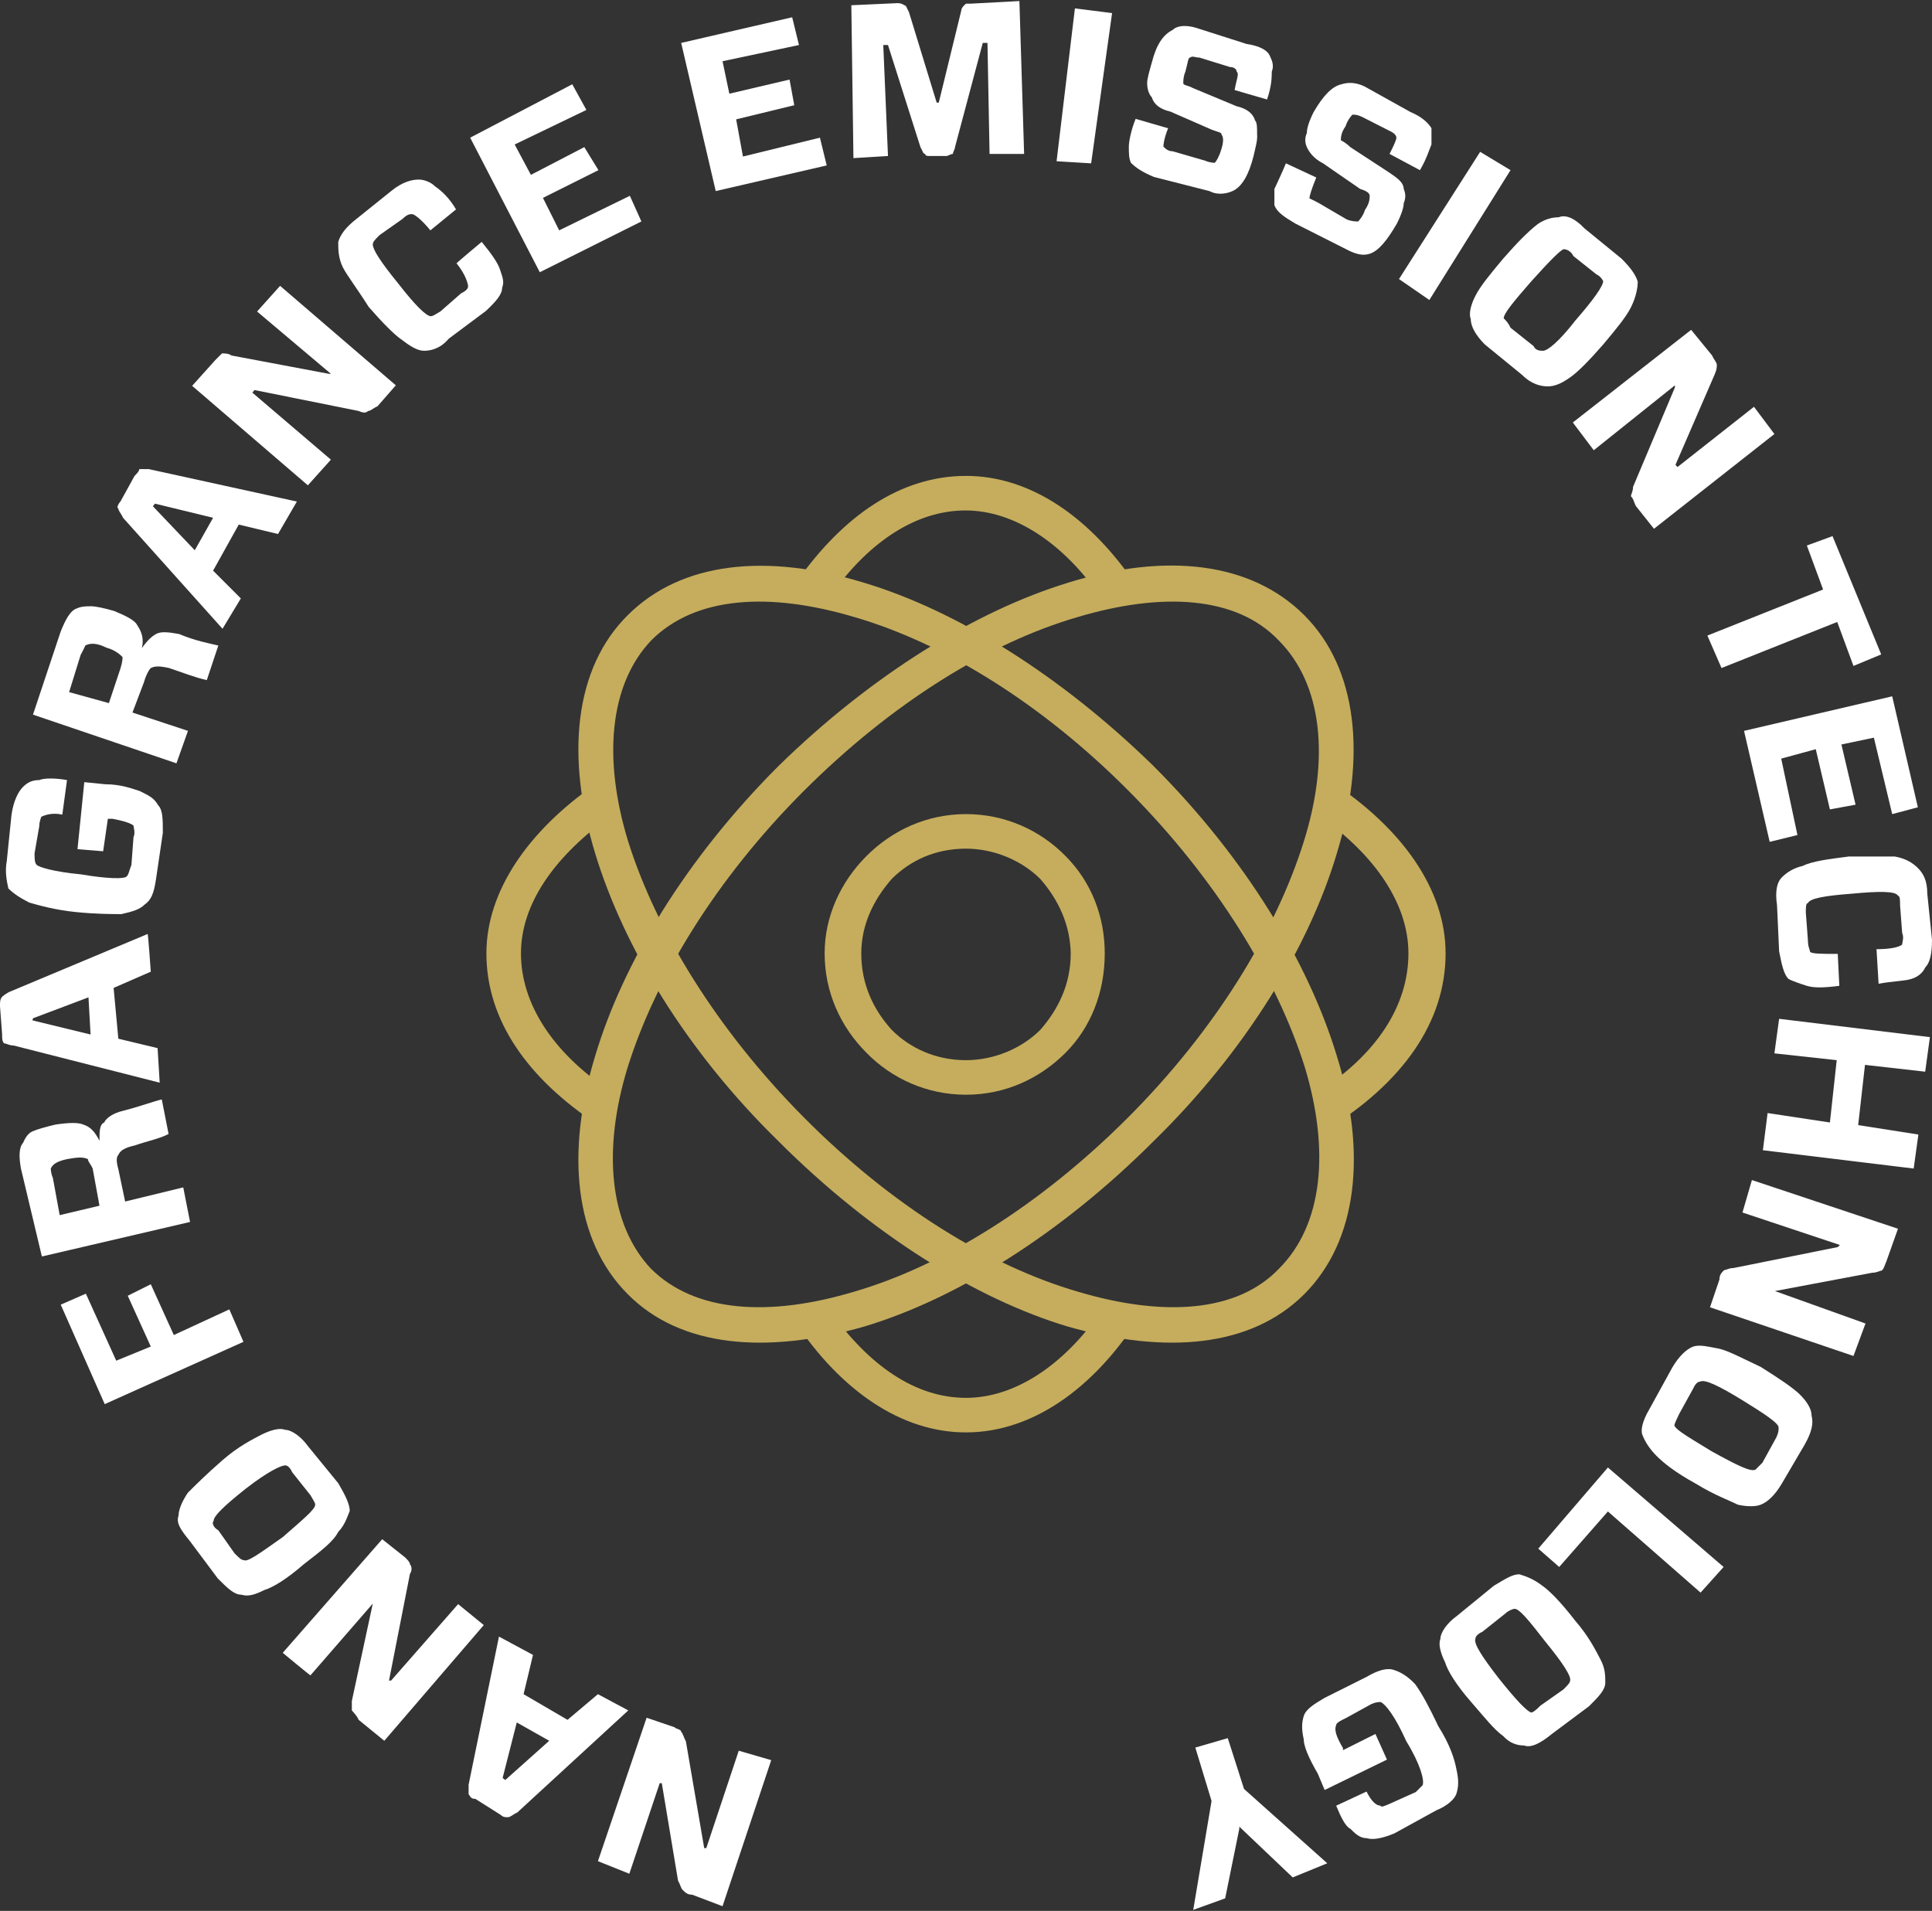
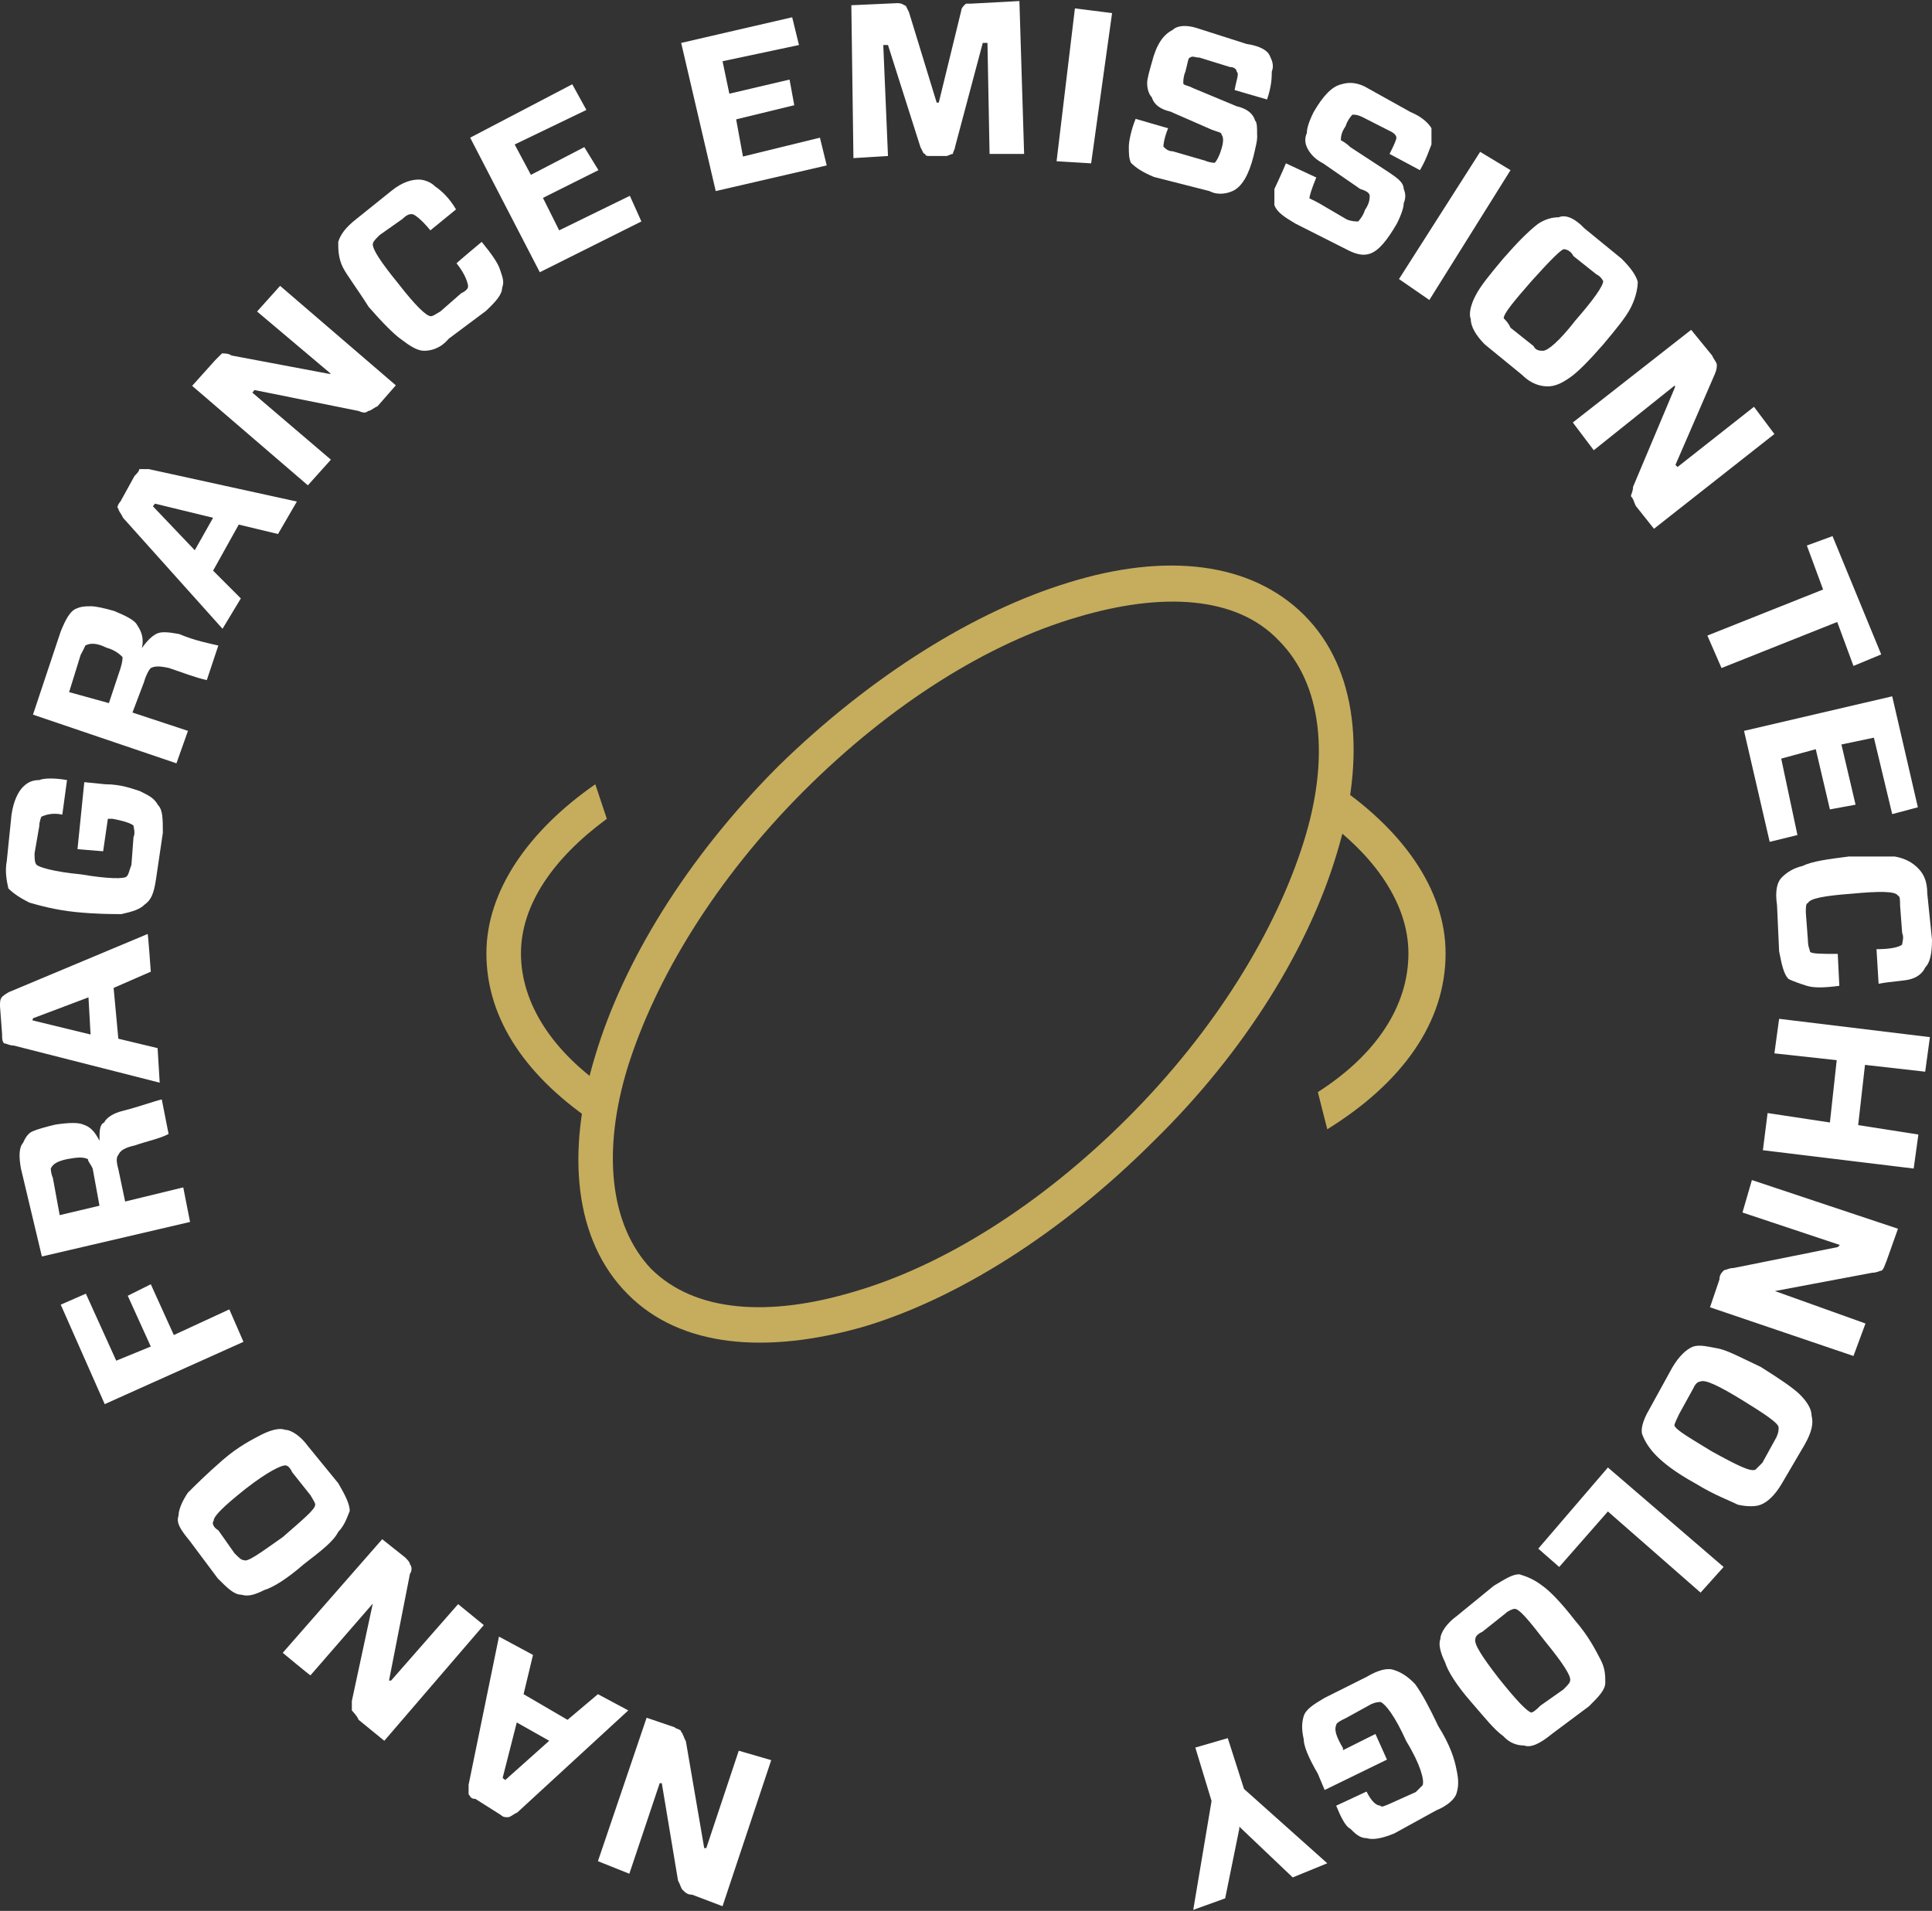
<svg xmlns="http://www.w3.org/2000/svg" version="1.1" id="Layer_1" x="0px" y="0px" viewBox="0 0 369 365" style="enable-background:new 0 0 369 365;" xml:space="preserve">
  <rect x="0" y="0" width="369" height="365" fill="#333333" stroke="none" />
  <style type="text/css"> .st0{fill:#FFFFFF;} .st1{fill-rule:evenodd;clip-rule:evenodd;fill:#C5AD5D;} </style>
  <path class="st0" d="M114.2,355.5l9.3-27.4l5.3,1.8c0.4,0.4,1.3,0.4,1.3,0.9c0.4,0.4,0.4,0.9,0.9,1.8l3.5,20.4h0.4l6.2-18.6l6.2,1.8 l-9.3,27.9l-5.8-2.2c-0.9,0-1.3-0.4-1.8-0.9c-0.4-0.4-0.4-0.9-0.9-1.8l-3.1-18.6h-0.4l-5.8,17.3L114.2,355.5L114.2,355.5z M101.8,316.1l-1.8,7.5l8.4,4.9l5.8-4.9l5.8,3.1l-21.2,19.5c-0.9,0.4-1.3,0.9-1.8,0.9s-0.9,0-1.3-0.4l-4.9-3.1 c-0.9,0-0.9-0.4-1.3-0.9c0-0.4,0-0.9,0-1.8l5.8-28.3L101.8,316.1L101.8,316.1z M96.5,340l8.4-7.5l-6.2-3.5L96,339.6L96.5,340z M54,315.7L73,294l4.4,3.5c0.4,0.4,0.9,0.9,0.9,1.3c0.4,0.4,0.4,1.3,0,1.8l-4,20.4h0.4l12.8-14.6l4.9,4l-19,22.1l-4.9-4 c-0.4-0.9-0.9-1.3-1.3-1.8c0-0.4,0-0.9,0-1.8l4-18.6l0,0l-11.9,13.7C59.3,320.1,54,315.7,54,315.7z M41.6,301.5l-5.3-7.1 c-1.8-2.2-2.7-3.5-2.2-4.9c0-1.3,0.9-3.1,1.8-4.4c1.3-1.3,3.5-3.5,6.6-6.2c3.1-2.7,5.8-4,7.5-4.9c1.8-0.9,3.5-1.3,4.4-0.9 c1.3,0,3.1,1.3,4.4,3.1l5.8,7.1c1.3,2.2,2.2,4,2.2,5.3c-0.4,0.9-0.9,2.7-2.2,4c-0.9,1.8-3.1,3.5-6.6,6.2c-3.1,2.7-5.8,4.4-7.5,4.9 c-1.8,0.9-3.1,1.3-4.4,0.9C44.7,304.6,43.4,303.3,41.6,301.5z M54,293.6c4-3.5,6.2-5.3,6.2-6.2c0-0.4-0.4-0.9-0.9-1.8l-3.5-4.4 c-0.4-0.9-0.9-1.3-1.3-1.3c-0.9,0-3.5,1.3-7.5,4.4c-4.4,3.5-6.2,5.3-6.2,6.2c-0.4,0.4,0,1.3,0.9,1.8l3.1,4.4 c0.9,0.9,1.3,1.3,1.8,1.3C47.3,298.4,49.6,296.7,54,293.6z M16.4,247.1l5.8,12.8l6.6-2.7l-4.4-9.7l4.4-2.2l4.4,9.7l10.6-4.9l2.7,6.2 l-26.5,11.9l-8.4-19L16.4,247.1L16.4,247.1z M19,230.3l-1.3-7.1c-0.4-0.9-0.9-1.3-0.9-1.8c-0.9-0.4-1.8-0.4-4,0 c-1.8,0.4-2.7,0.9-3.1,1.8c0,0,0,0.9,0.4,1.8l1.3,7.1L19,230.3z M25.7,218.8c-1.8,0.4-2.7,0.9-3.1,1.8c-0.4,0.4-0.4,1.3,0,2.7 l1.3,6.2l11.1-2.7l1.3,6.6L8,240l-4-16.8c-0.4-2.2-0.4-4,0.4-4.9c0.4-0.9,0.9-1.8,1.8-2.2s2.7-0.9,4.4-1.3c2.7-0.4,4.4-0.4,5.3,0 c1.3,0.4,2.2,1.3,3.1,3.1l0,0c0-1.8,0-3.1,0.9-3.5c0.4-0.9,1.8-1.8,3.5-2.2c3.5-0.9,5.8-1.8,7.5-2.2l1.3,6.6 C30.5,217.5,28.3,217.9,25.7,218.8L25.7,218.8z M28.8,185.6l-7.1,3.1l0.9,9.7l7.5,1.8l0.4,6.6l-27.9-7.1c-0.9,0-1.3-0.4-1.8-0.4 c-0.4-0.4-0.4-0.9-0.4-1.8L0,192.2c0-0.9,0-1.3,0.4-1.8c0,0,0.4-0.4,1.3-0.9l26.5-11.1C28.3,178.5,28.8,185.6,28.8,185.6z M6.2,194.9l11.1,2.7l-0.4-7.1l-10.6,4L6.2,194.9L6.2,194.9z M1.3,164.4l0.9-8.8c0.4-2.7,1.3-4.4,2.2-5.3s1.8-1.3,3.1-1.3 c0.9-0.4,3.1-0.4,5.3,0l-0.9,6.6c-1.8-0.4-3.1,0-4,0.4c0,0-0.4,0.9-0.4,1.8L6.6,163c0,0.9,0,1.8,0.4,2.2s3.1,1.3,8.4,1.8 c5.3,0.9,8.4,0.9,8.8,0.4c0.4-0.4,0.4-0.9,0.9-2.2l0.4-5.3c0.4-0.9,0-1.8,0-2.2c-0.4-0.4-1.8-0.9-4-1.3h-0.9l-0.9,6.2l-4.9-0.4 l1.3-12.8l4,0.4c3.1,0,5.3,0.9,6.6,1.3c1.8,0.9,2.7,1.3,3.5,2.7c0.9,0.9,0.9,2.7,0.9,5.3l-1.3,8.8c-0.4,2.7-0.9,4-2.2,4.9 c-0.9,0.9-2.2,1.3-4.4,1.8c-1.8,0-4.9,0-8.8-0.4s-7.1-1.3-8.8-1.8c-1.8-0.9-3.1-1.8-4-2.7C1.3,168.3,0.9,166.6,1.3,164.4L1.3,164.4z M20.8,134.3l2.2-6.6c0.4-1.3,0.4-1.8,0.4-2.2c-0.4-0.4-1.3-1.3-3.1-1.8c-1.8-0.9-3.1-0.9-4-0.4c0,0-0.4,0.9-0.9,1.8l-2.2,7.1 L20.8,134.3z M32.3,127.6c-1.8-0.4-2.7-0.4-3.5,0c-0.4,0.4-0.9,1.3-1.3,2.7l-2.2,5.8l10.6,3.5l-2.2,6.2l-27.4-9.3l5.3-15.9 c0.9-2.2,1.8-4,3.1-4.4c0.9-0.4,1.8-0.4,2.7-0.4c0.9,0,2.7,0.4,4.4,0.9c2.2,0.9,4,1.8,4.4,2.7c0.9,1.3,1.3,2.7,0.9,4.4l0,0 c0.9-1.3,1.8-2.2,2.7-2.7s2.2-0.4,4.4,0c3.1,1.3,5.8,1.8,7.5,2.2l-2.2,6.6C37.2,129.4,35,128.5,32.3,127.6z M53.1,102l-7.5-1.8 l-4.9,8.8l5.3,5.3l-3.5,5.8l-19-21.2c-0.4-0.9-0.9-1.3-0.9-1.8c-0.4,0,0-0.9,0.4-1.3l2.7-4.9c0.4-0.4,0.9-0.9,0.9-1.3 c0.4,0,1.3,0,1.8,0l28.3,6.2L53.1,102L53.1,102z M29.2,96.7l8,8.4l3.5-6.2l-11.1-2.7L29.2,96.7z M53.5,54.6l22.1,19l-3.5,4 c-0.9,0.4-1.3,0.9-1.8,0.9c-0.4,0.4-0.9,0.4-1.8,0l-19.9-4L48.2,75l15,12.8l-4.4,4.9l-22.1-19l4.4-4.9c0.4-0.4,0.9-0.9,1.3-1.3 c0.4,0,1.3,0,1.8,0.4l18.6,3.5h0.4L49.1,59.5C49.1,59.5,53.5,54.6,53.5,54.6z M92,46.2c1.8,2.2,3.1,4,3.5,5.3 c0.4,1.3,0.9,2.2,0.4,3.5c0,1.3-1.3,2.7-3.1,4.4l-7.1,5.3C84.1,66.6,82.3,67,81,67c-1.3,0-2.7-0.9-4.4-2.2c-1.3-0.9-3.5-3.1-6.2-6.2 c-2.2-3.5-4-5.8-4.9-7.5c-0.9-1.8-0.9-3.5-0.9-4.9c0.4-1.3,1.3-2.7,3.5-4.4l6.6-5.3c2.2-1.8,4-2.2,5.3-2.2c0.9,0,2.2,0.4,3.1,1.3 c1.3,0.9,2.7,2.2,4,4.4l-4.9,4c-1.8-2.2-3.1-3.1-3.5-3.1c-0.4,0-0.9,0-1.8,0.9l-4.4,3.1c-0.9,0.9-1.3,1.3-1.3,1.8 c0,0.9,1.3,3.1,4.9,7.5c3.1,4,5.3,6.2,6.2,6.2c0.4,0,0.9-0.4,1.8-0.9l4-3.5c0.9-0.4,1.3-0.9,1.3-1.3c0-0.4-0.4-2.2-2.2-4.4 C87.2,50.2,92,46.2,92,46.2z M120.3,37.4l2.2,4.9L103.1,52L89.8,26.3l19.5-10.2l2.7,4.9l-13.7,6.6l3.1,5.8l10.2-5.3l2.7,4.4 l-10.6,5.3l3.1,6.2L120.3,37.4L120.3,37.4z M156.6,26.3l1.3,5.3l-21.2,4.9l-6.6-28.3l21.2-4.9l1.3,5.3L138,11.7l1.3,6.2l11.5-2.7 l0.9,4.9l-11.1,2.7l1.3,7.1L156.6,26.3L156.6,26.3z M194.7,0.2l0.9,29.2h-6.6l-0.4-21.2h-0.9l-5.3,19.9c0,0.4-0.4,0.9-0.4,1.3 c-0.4,0-0.9,0.4-1.3,0.4h-3.1c-0.4,0-0.9,0-0.9-0.4c-0.4,0-0.4-0.4-0.9-1.3l-6.2-19.5h-0.9l0.9,21.2l-6.6,0.4l-0.4-29.2l8.8-0.4 c0.9,0,1.3,0.4,1.3,0.4c0.4,0,0.4,0.4,0.9,1.3l5.3,17.3h0.4L183.6,2c0-0.4,0.4-0.9,0.9-1.3c0,0,0.4,0,0.9,0L194.7,0.2L194.7,0.2z M208.4,31.2l-6.6-0.4l3.5-29.2l7.1,0.9L208.4,31.2L208.4,31.2z M239.4,29.9c-0.9,3.5-2.2,5.8-4,6.6c-0.9,0.4-2.7,0.9-4.4,0 l-10.6-2.7c-2.2-0.9-3.5-1.8-4.4-2.7c-0.4-0.9-0.4-1.8-0.4-3.1c0-0.9,0.4-3.1,1.3-5.3l6.2,1.8c-0.9,2.2-0.9,3.5-0.9,3.5 c0.4,0.4,0.9,0.9,1.8,0.9l6.2,1.8c0.9,0.4,1.8,0.4,1.8,0.4c0.4-0.4,0.9-1.3,1.3-2.7c0.4-1.3,0.4-2.2,0-2.7c0-0.4-0.4-0.4-1.8-0.9 l-8-3.5c-1.8-0.4-3.1-1.3-3.5-2.7c-0.4-0.4-0.9-1.3-0.9-2.7c0-0.9,0.4-2.2,0.9-4c0.9-3.5,2.2-5.3,4-6.2c0.9-0.9,2.7-0.9,4.4-0.4 l9.7,3.1c2.7,0.4,4,1.3,4.4,2.2c0.4,0.9,0.9,1.8,0.4,3.1c0,0.9,0,2.7-0.9,5.3l-6.2-1.8c0.4-2.2,0.9-3.1,0.4-3.5 c0-0.4-0.4-0.9-1.3-0.9l-5.8-1.8c-0.9,0-1.3-0.4-1.8,0c-0.4,0-0.4,0.9-0.9,2.7c-0.4,0.9-0.4,1.8-0.4,2.2c0,0.4,0.9,0.4,1.8,0.9 l8.4,3.5c1.8,0.4,3.1,1.3,3.5,2.7c0.4,0.4,0.4,1.3,0.4,2.7C240.2,26.8,239.8,28.1,239.4,29.9L239.4,29.9z M266.8,42.7 c-1.8,3.1-3.5,5.3-5.3,5.8c-1.3,0.4-2.7,0-4.4-0.9l-9.7-4.9c-2.2-1.3-3.5-2.2-4-3.5c0-0.9,0-1.8,0-3.1c0.4-0.9,1.3-2.7,2.2-4.9 l5.8,2.7c-0.9,2.2-1.3,3.5-1.3,4c0,0,0.9,0.4,1.8,0.9l5.3,3.1c0.9,0.4,1.8,0.4,2.2,0.4c0,0,0.9-0.9,1.3-2.2c0.9-1.3,0.9-2.2,0.9-2.7 c0-0.4-0.4-0.9-1.8-1.3l-7.1-4.9c-1.8-0.9-2.7-2.2-3.1-3.1c-0.4-0.9-0.4-1.8,0-2.7c0-0.9,0.4-2.2,1.3-4c1.8-3.1,3.5-4.9,5.3-5.3 c1.3-0.4,2.7-0.4,4.4,0.4l8.8,4.9c2.2,0.9,3.5,2.2,4,3.1c0,0.9,0,1.8,0,3.1c-0.4,0.9-0.9,2.7-2.2,4.9l-5.8-3.1 c0.9-1.8,1.3-2.7,1.3-3.1s-0.4-0.9-1.3-1.3l-5.3-2.7c-0.9-0.4-1.3-0.4-1.8-0.4c0,0-0.9,0.9-1.3,2.2c-0.9,1.3-0.9,2.2-0.9,2.7 c0,0,0.9,0.4,1.8,1.3l7.5,4.9c1.3,0.9,2.7,1.8,2.7,3.1c0.4,0.9,0.4,1.8,0,2.7C268.1,39.6,267.7,40.9,266.8,42.7z M273,57.3l-5.8-4 L282.7,29l5.8,3.5C288.5,32.5,273,57.3,273,57.3z M302.6,43.6l7.1,5.8c1.8,1.8,2.7,3.1,3.1,4.4c0,1.3-0.4,3.1-1.3,4.9 s-2.7,4-5.3,7.1c-2.7,3.1-4.9,5.3-6.2,6.2c-1.8,1.3-3.1,1.8-4.4,1.8c-1.3,0-3.1-0.4-4.9-2.2l-7.1-5.8c-1.8-1.8-2.7-3.5-2.7-4.9 c-0.4-0.9,0-2.7,0.9-4.4c0.9-1.8,2.7-4,5.3-7.1c2.7-3.1,4.9-5.3,6.6-6.6c1.3-0.9,2.7-1.3,4-1.3C299.1,40.9,300.9,41.8,302.6,43.6 L302.6,43.6z M292.5,53.7c-3.5,4-5.3,6.2-5.3,7.1c0.4,0.4,0.9,0.9,1.3,1.8l4.4,3.5c0.4,0.9,1.3,0.9,1.8,0.9c0.9,0,3.1-1.8,6.2-5.8 c3.5-4,5.3-6.6,5.3-7.5c0,0-0.4-0.9-1.3-1.3l-4.4-3.5c-0.4-0.9-1.3-1.3-1.8-1.3C298.2,47.6,296,49.8,292.5,53.7z M338.9,82.9 l-23,18.1l-3.5-4.4c-0.4-0.9-0.4-1.3-0.9-1.8c0-0.4,0.4-0.9,0.4-1.8l8-19v-0.4L304.4,86l-4-5.3L323,63l4,4.9 c0.4,0.9,0.9,1.3,0.9,1.8c0,0.4,0,0.9-0.4,1.8l-7.5,17.3l0.4,0.4l14.6-11.5L338.9,82.9L338.9,82.9z M354,127.2l-3.1-8.4l-22.1,8.8 l-2.7-6.2l22.1-8.8l-3.1-8.4l4.9-1.8l9.3,22.6L354,127.2L354,127.2z M343.3,159.5l-5.3,1.3l-4.9-21.2l28.3-6.6l4.9,21.2l-4.9,1.3 l-3.5-14.6l-6.2,1.3l2.7,11.5l-4.9,0.9l-2.7-11.5l-6.6,1.8L343.3,159.5L343.3,159.5z M351.3,188.3c-3.1,0.4-4.9,0.4-6.2,0 s-2.7-0.9-3.5-1.3c-0.9-0.9-1.3-2.7-1.8-5.3l-0.4-8.8c-0.4-2.7,0-4.4,0.9-5.3c0.9-0.9,2.2-1.8,4-2.2c1.8-0.9,4.9-1.3,8.8-1.8 c4,0,7.1,0,8.8,0c2.2,0.4,3.5,1.3,4.4,2.2c0.9,0.9,1.8,2.2,1.8,4.9l0.9,8.8c0,2.7-0.4,4.4-1.3,5.3c-0.4,0.9-1.3,1.8-2.7,2.2 c-1.3,0.4-3.5,0.4-6.2,0.9l-0.4-6.6c2.7,0,4.4-0.4,4.9-0.9c0-0.4,0.4-1.3,0-2.2l-0.4-5.3c0-0.9,0-1.8-0.4-1.8 c-0.4-0.9-3.5-0.9-8.8-0.4c-5.3,0.4-8,0.9-8.4,1.8c-0.4,0-0.4,0.9-0.4,1.8l0.4,5.3c0,1.3,0.4,1.8,0.4,2.2c0.4,0.4,2.2,0.4,5.3,0.4 L351.3,188.3z M365.5,223.2l-28.8-3.5l0.9-7.1l11.9,1.8l1.3-11.9l-11.9-1.3l0.9-6.6l28.8,3.5l-0.9,6.6l-11.5-1.3l-1.3,11.5l11.5,1.8 L365.5,223.2L365.5,223.2z M354,259l-27.4-9.3l1.8-5.3c0-0.9,0.4-1.3,0.9-1.8c0.4,0,0.9-0.4,1.8-0.4l19.9-4l0.4-0.4l-18.6-6.2 l1.8-6.2l27.9,9.3l-2.2,6.2c-0.4,0.9-0.4,1.3-0.9,1.8c-0.4,0-0.9,0.4-1.8,0.4l-18.6,3.5l0,0l17.3,6.2L354,259L354,259z M344.7,275.9 l-4.4,7.5c-1.3,2.2-2.7,3.5-4,4c-0.9,0.4-2.7,0.4-4.4,0c-1.8-0.9-4.4-1.8-8-4c-4-2.2-6.2-4-7.5-5.3c-1.3-1.3-2.2-2.7-2.7-4 c-0.4-0.9,0-2.7,1.3-4.9l4.4-8c1.3-2.2,2.7-3.5,4-4c1.3-0.4,2.7,0,4.9,0.4c1.8,0.4,4.4,1.8,8,3.5c3.5,2.2,6.2,4,7.5,5.3 c1.3,1.3,2.2,2.7,2.2,4C346.4,271.9,346,273.6,344.7,275.9L344.7,275.9z M332.7,267.4c-4.4-2.7-7.1-4-8-3.5c-0.4,0-0.9,0.4-1.3,1.3 l-2.7,4.9c-0.4,0.9-0.9,1.8-0.9,2.2c0.4,0.9,2.7,2.2,7.1,4.9c4.9,2.7,7.5,4,8.4,3.5c0,0,0.4-0.4,1.3-1.3l2.7-4.9 c0.4-0.9,0.4-1.3,0.4-1.8C339.8,271.9,337.1,270.1,332.7,267.4L332.7,267.4z M324.8,304.2l-17.7-15.5l-9.3,10.6l-4-3.5l13.3-15.5 l22.1,19L324.8,304.2z M303.5,325.9l-7.1,5.3c-2.2,1.8-4,2.7-5.3,2.2c-1.3,0-2.7-0.4-4-1.8c-1.8-1.3-3.5-3.5-6.2-6.6 c-2.7-3.1-4.4-5.8-4.9-7.5c-0.9-1.8-1.3-3.5-0.9-4.4c0-1.3,1.3-3.1,3.1-4.4l7.1-5.8c2.2-1.3,3.5-2.2,4.9-2.2 c1.3,0.4,2.7,0.9,4.4,2.2c1.3,0.9,3.5,3.1,6.2,6.6c2.7,3.1,4,5.8,4.9,7.5s0.9,3.1,0.9,4.4C306.6,322.8,305.3,324.1,303.5,325.9z M295.1,313.5c-3.1-4-4.9-6.2-5.8-6.2c-0.4,0-1.3,0.4-1.8,0.9l-4.4,3.5c-0.9,0.4-1.3,0.9-1.3,1.3c-0.4,0.9,1.3,3.5,4.4,7.5 c3.5,4.4,5.3,6.2,6.2,6.6c0.4,0,0.9-0.4,1.8-1.3l4.4-3.1c0.9-0.9,1.3-1.3,1.3-1.8C300,320.1,298.7,317.9,295.1,313.5L295.1,313.5z M274.3,345.8l-8,4.4c-2.2,0.9-4,1.3-5.3,0.9c-1.3,0-2.2-0.9-3.1-1.8c-0.9-0.4-1.8-2.2-2.7-4.4l5.8-2.7c0.9,1.8,1.8,2.7,2.7,2.7 c0,0.4,0.9,0,1.8-0.4l4.9-2.2c0.9-0.9,1.3-1.3,1.3-1.3c0.4-0.9-0.4-4-3.1-8.4c-2.2-4.9-4-7.1-4.9-7.5c-0.4,0-0.9,0-1.8,0.4l-4.9,2.7 c-0.9,0.4-1.8,0.9-1.8,1.3c-0.4,0.9,0,2.2,1.3,4.4v0.4l6.2-3.1l2.2,4.9l-11.9,5.8l-1.3-3.1c-1.8-3.1-2.7-5.3-2.7-6.6 c-0.4-1.8-0.4-3.1,0-4.4s1.8-2.2,4-3.5l8-4c2.2-1.3,4-1.8,5.3-1.3c1.3,0.4,2.7,1.3,4,2.7c1.3,1.8,2.7,4.4,4.4,8 c2.2,3.5,3.1,6.2,3.5,8.4c0.4,1.8,0.4,3.1,0,4.4C277.9,343.6,276.5,344.9,274.3,345.8L274.3,345.8z M227.9,364.8l3.5-20.8l-3.1-10.2 l6.2-1.8l3.1,9.7l15.9,14.2l-6.6,2.7l-10.2-9.7v0.4l-2.7,13.3L227.9,364.8L227.9,364.8z" />
  <path class="st1" d="M249.1,117.5c10.2,10.2,11.9,27,6.2,45.6c-5.3,17.7-17.3,37.6-35,54.9c-17.7,17.7-37.6,30.1-55.3,35.4 c-18.6,5.3-35,4-45.1-6.2c-10.2-10.2-11.9-27-6.2-45.6c5.3-17.7,17.3-37.6,35-55.3c17.7-17.3,37.6-29.6,55.3-35 C222.6,105.5,238.9,107.3,249.1,117.5L249.1,117.5z M244.2,122.3c-8-8.4-22.1-9.3-38.5-4.4c-16.8,4.9-35.4,16.4-52.2,33.2 s-28.3,35.8-33.6,52.7c-4.9,15.9-3.5,30.1,4.4,38.5c8.4,8.4,22.6,9.3,38.9,4.4c16.8-4.9,35.4-16.4,52.2-33.2 c16.8-16.8,28.3-35.8,33.6-52.7C254,144.9,252.6,130.7,244.2,122.3L244.2,122.3z" />
-   <path class="st1" d="M119.9,117.5c10.2-10.2,26.5-11.9,45.1-6.2c17.7,5.3,37.6,17.7,55.3,35c17.7,17.7,29.6,37.6,35,55.3 c5.8,18.6,4,35.4-6.2,45.6c-10.2,10.2-26.5,11.5-45.1,6.2c-17.7-5.3-37.6-17.7-55.3-35.4c-17.7-17.3-29.6-37.2-35-54.9 C108,144.4,109.7,127.6,119.9,117.5L119.9,117.5z M163.3,117.9c-16.4-4.9-30.5-4-38.9,4.4c-8,8.4-9.3,22.6-4.4,38.5 c5.3,16.8,16.8,35.8,33.6,52.7s35.4,28.3,52.2,33.2c16.4,4.9,30.5,4,38.5-4.4c8.4-8.4,9.7-22.6,4.9-38.5 c-5.3-16.8-16.8-35.8-33.6-52.7S180.1,122.8,163.3,117.9L163.3,117.9z" />
  <path class="st1" d="M269,182.1c0-9.3-6.2-18.6-16.8-26.1l2.2-6.6c13.3,8.8,21.7,20.4,21.7,32.7c0,13.3-8.4,24.8-22.6,33.6l-1.8-7.1 C262.8,201.5,269,192.2,269,182.1L269,182.1z M115.9,156.4c-10.2,7.5-16.4,16.4-16.4,25.7c0,9.7,6.2,19,16.8,26.1l-2.2,6.6 c-13.3-8.8-21.2-19.9-21.2-32.7c0-11.9,8-23.4,20.8-32.3L115.9,156.4L115.9,156.4z" />
-   <path class="st1" d="M184.5,90.9c12.4,0,23.9,8,32.7,21.2l-7.1,1.8c-7.1-10.2-16.4-16.4-25.7-16.4s-18.1,5.8-25.2,15.5l-7.1-1.8 C161.1,98.4,172.1,90.9,184.5,90.9L184.5,90.9z M219,249.3c-8.8,15-21.2,24.3-34.5,24.3c-12.4,0-23.9-8-32.7-21.2l6.6-2.2 c7.5,10.6,16.4,16.8,26.1,16.8c9.3,0,18.6-6.2,25.7-16.4l4.9,1.8L219,249.3L219,249.3z" />
-   <path class="st1" d="M184.5,155.5c7.5,0,14.2,3.1,19,8c4.9,4.9,7.5,11.5,7.5,18.6c0,7.5-2.7,14.2-7.5,19c-4.9,4.9-11.5,8-19,8 c-7.5,0-14.2-3.1-19-8c-4.9-4.9-8-11.5-8-19c0-7.1,3.1-13.7,8-18.6S177,155.5,184.5,155.5z M198.7,167.9c-3.5-3.5-8.8-5.8-14.2-5.8 c-5.8,0-10.6,2.2-14.2,5.8c-3.5,4-5.8,8.8-5.8,14.2c0,5.8,2.2,10.6,5.8,14.6c3.5,3.5,8.4,5.8,14.2,5.8c5.3,0,10.6-2.2,14.2-5.8 c3.5-4,5.8-8.8,5.8-14.6C204.4,176.7,202.2,171.9,198.7,167.9L198.7,167.9z" />
</svg>